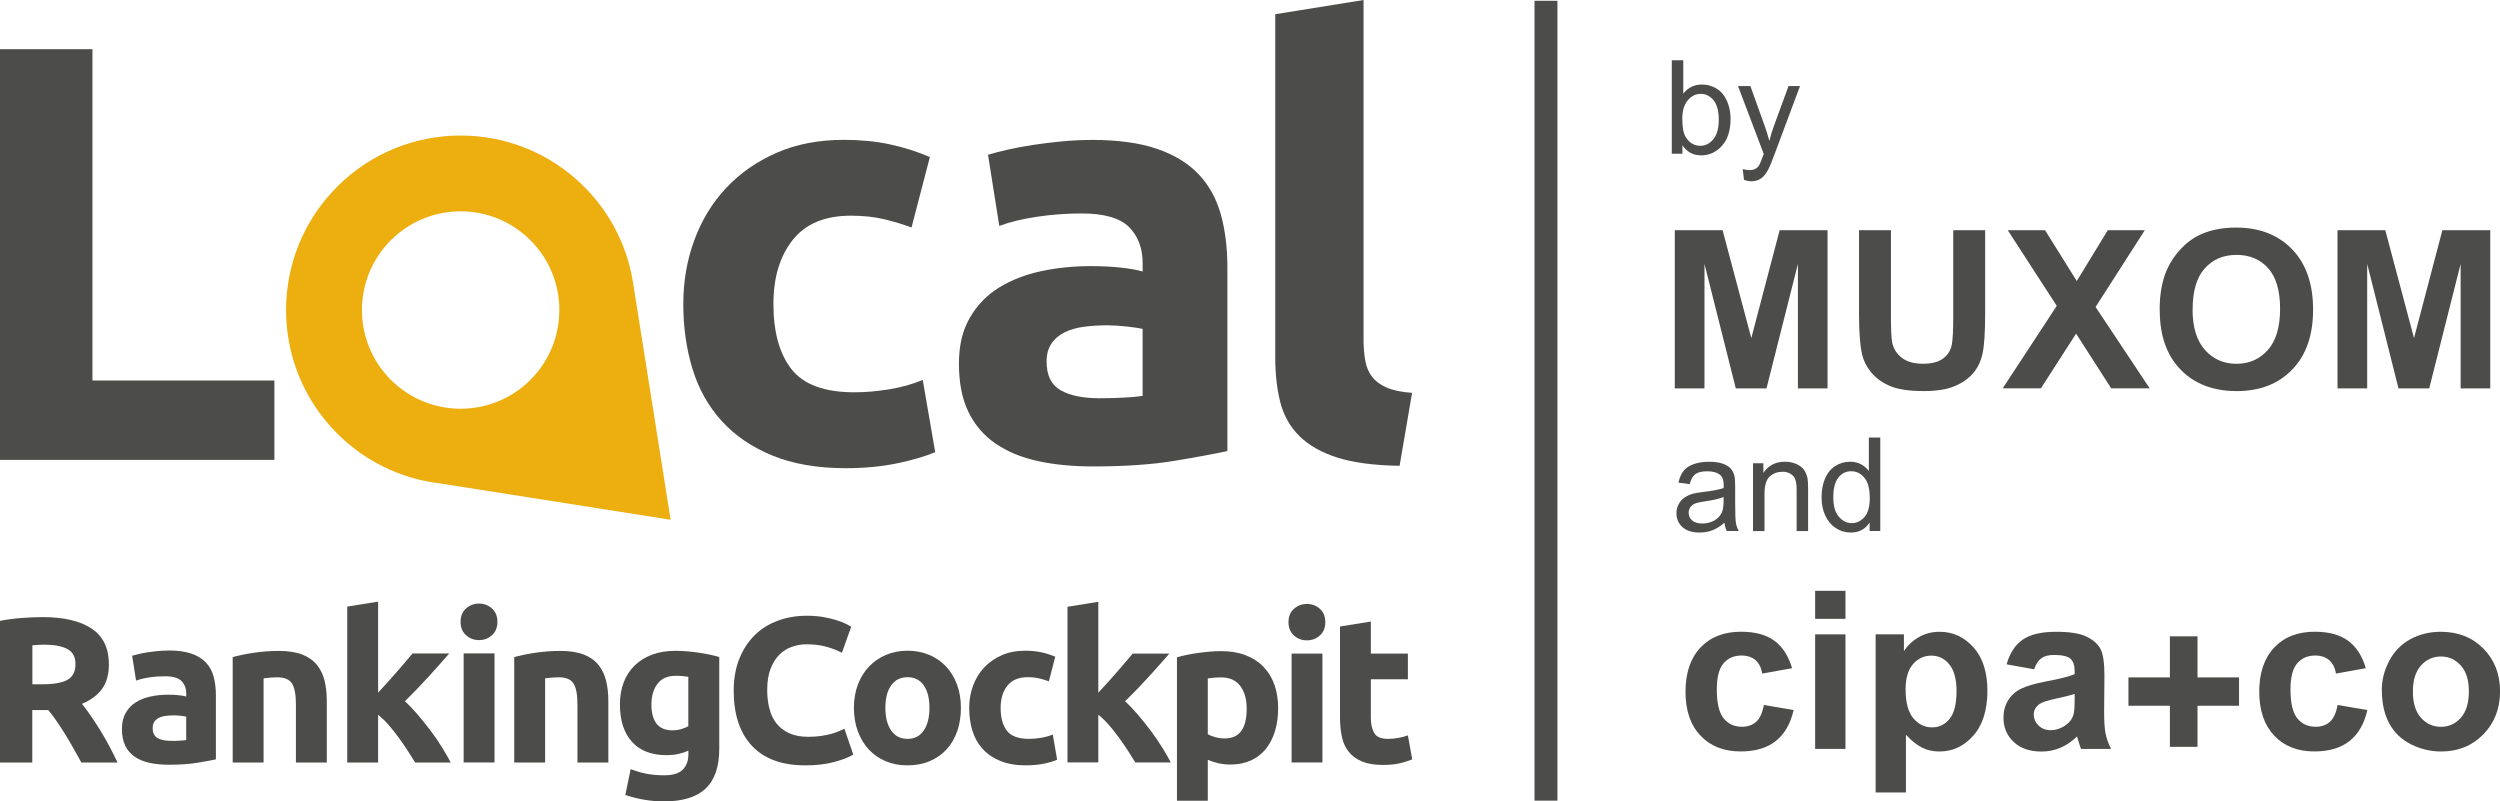
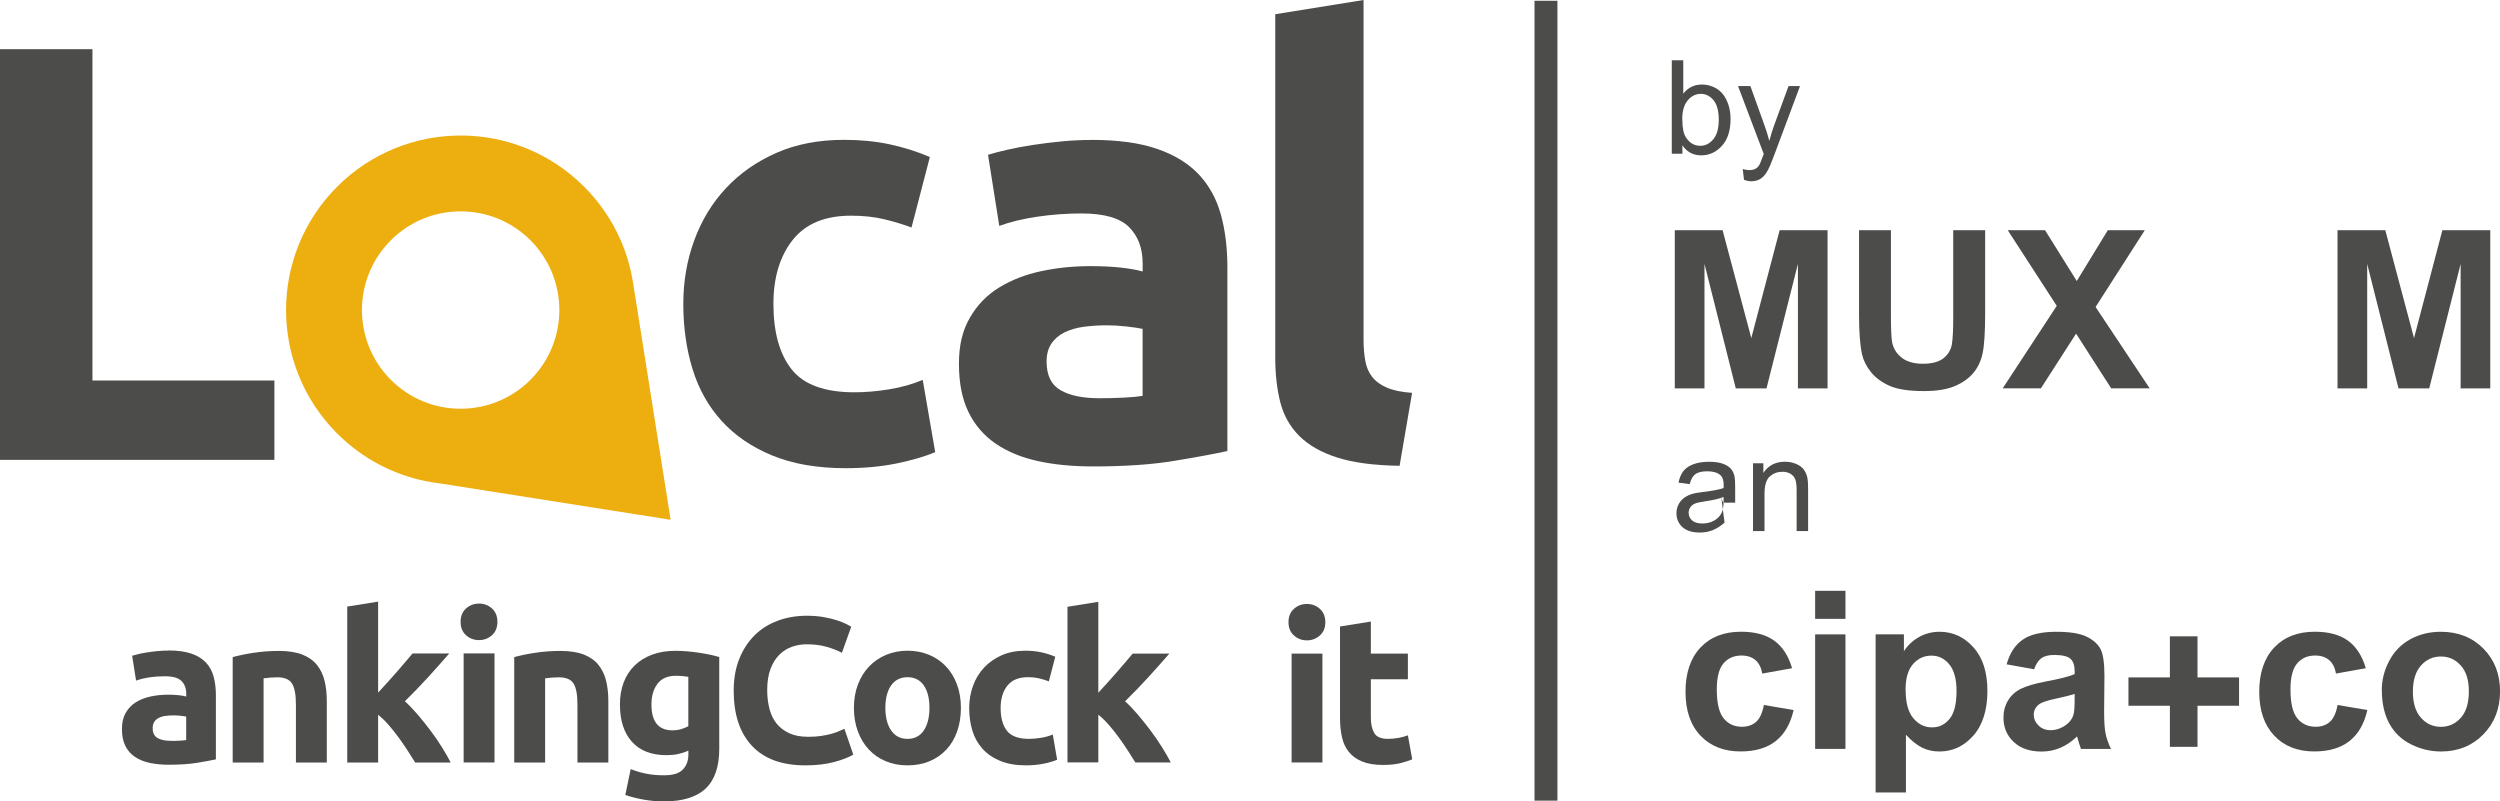
<svg xmlns="http://www.w3.org/2000/svg" id="Ebene_1" data-name="Ebene 1" viewBox="0 0 483.24 154.91">
  <defs>
    <style>
      .cls-1 {
        fill: #4c4c4a;
      }

      .cls-2 {
        fill: none;
        stroke: #4c4c4a;
        stroke-miterlimit: 10;
        stroke-width: 4.43px;
      }

      .cls-3 {
        fill: #edae0f;
      }

      .cls-4 {
        isolation: isolate;
      }
    </style>
  </defs>
  <path class="cls-1" d="M53.04,73.54v15.35H0V9.51h17.87v64.04h35.17Z" />
  <path class="cls-1" d="M132.08,58.76c0-4.35.7-8.46,2.12-12.31,1.41-3.86,3.45-7.22,6.13-10.08,2.67-2.87,5.92-5.13,9.74-6.82,3.82-1.68,8.17-2.52,13.06-2.52,3.21,0,6.15.29,8.82.86,2.67.57,5.27,1.39,7.79,2.46l-3.55,13.63c-1.6-.61-3.36-1.14-5.27-1.6s-4.05-.69-6.42-.69c-5.04,0-8.8,1.56-11.28,4.7-2.48,3.13-3.72,7.26-3.72,12.37,0,5.42,1.16,9.62,3.49,12.6s6.4,4.47,12.2,4.47c2.06,0,4.28-.19,6.64-.57,2.37-.38,4.54-.99,6.53-1.83l2.41,13.97c-1.99.84-4.47,1.56-7.45,2.18-2.98.61-6.26.92-9.85.92-5.5,0-10.23-.82-14.21-2.46-3.97-1.64-7.23-3.87-9.79-6.7-2.56-2.82-4.43-6.17-5.61-10.02s-1.78-8.04-1.78-12.54h0v-.02Z" />
  <path class="cls-1" d="M211.01,27.04c5.04,0,9.24.57,12.6,1.72,3.36,1.14,6.05,2.79,8.08,4.92,2.02,2.14,3.45,4.74,4.3,7.79.84,3.05,1.26,6.45,1.26,10.2v35.51c-2.44.54-5.84,1.17-10.2,1.89-4.35.73-9.62,1.09-15.81,1.09-3.89,0-7.43-.34-10.59-1.03-3.17-.69-5.9-1.81-8.19-3.38-2.29-1.56-4.05-3.61-5.27-6.13s-1.83-5.61-1.83-9.28.7-6.49,2.12-8.94c1.41-2.44,3.3-4.39,5.67-5.84s5.08-2.5,8.13-3.15,6.23-.97,9.51-.97c2.21,0,4.18.1,5.9.29,1.72.19,3.11.44,4.18.75v-1.6c0-2.9-.88-5.23-2.63-6.99-1.76-1.75-4.81-2.63-9.16-2.63-2.9,0-5.77.21-8.59.63-2.83.42-5.27,1.01-7.33,1.78l-2.18-13.75c.99-.31,2.24-.63,3.72-.97,1.49-.34,3.11-.65,4.87-.92,1.75-.27,3.61-.5,5.55-.69,1.95-.19,3.91-.29,5.9-.29h0ZM212.38,76.98c1.68,0,3.28-.04,4.81-.12,1.53-.07,2.75-.19,3.67-.34v-12.95c-.69-.15-1.72-.31-3.09-.46s-2.63-.23-3.78-.23c-1.6,0-3.12.1-4.53.29-1.41.19-2.65.56-3.72,1.09-1.07.54-1.91,1.26-2.52,2.18s-.92,2.06-.92,3.43c0,2.68.9,4.53,2.69,5.55,1.79,1.03,4.26,1.55,7.39,1.55h0Z" />
  <path class="cls-1" d="M270.56,90.04c-4.97-.08-8.99-.61-12.09-1.6-3.09-.99-5.54-2.39-7.33-4.18-1.8-1.8-3.02-3.97-3.67-6.53s-.97-5.44-.97-8.65V2.75l17.07-2.75v65.64c0,1.53.12,2.9.34,4.12s.67,2.25,1.32,3.09,1.58,1.53,2.8,2.06c1.22.54,2.87.88,4.92,1.03l-2.41,14.09h.02Z" />
-   <path class="cls-1" d="M8.14,119.28c4.17,0,7.36.74,9.58,2.23,2.22,1.48,3.33,3.79,3.33,6.92,0,1.95-.45,3.54-1.34,4.75-.9,1.22-2.18,2.17-3.87,2.87.56.69,1.15,1.49,1.76,2.38.62.9,1.22,1.83,1.82,2.8.6.98,1.18,1.99,1.74,3.05s1.08,2.09,1.56,3.11h-6.99c-.51-.91-1.03-1.83-1.55-2.77-.52-.93-1.06-1.84-1.61-2.73s-1.09-1.72-1.63-2.5c-.54-.79-1.07-1.5-1.61-2.14h-3.09v10.14H0v-27.38c1.36-.27,2.77-.45,4.23-.56s2.76-.16,3.91-.16h0ZM8.5,124.61c-.45,0-.86.01-1.22.04s-.7.06-1.02.08v7.54h1.76c2.35,0,4.04-.29,5.05-.88,1.01-.59,1.52-1.59,1.52-3.01s-.51-2.33-1.54-2.91c-1.03-.57-2.55-.86-4.55-.86h0Z" />
  <path class="cls-1" d="M32.55,125.73c1.76,0,3.23.2,4.41.6s2.12.98,2.83,1.72c.71.75,1.21,1.66,1.5,2.73.29,1.07.44,2.26.44,3.57v12.43c-.86.19-2.05.41-3.57.66s-3.36.38-5.53.38c-1.36,0-2.6-.12-3.71-.36-1.11-.24-2.06-.63-2.87-1.18-.8-.55-1.42-1.26-1.84-2.14-.43-.88-.64-1.96-.64-3.24s.25-2.27.74-3.13c.5-.86,1.16-1.54,1.99-2.05s1.78-.87,2.85-1.1c1.07-.23,2.18-.34,3.33-.34.77,0,1.46.03,2.06.1.6.06,1.09.15,1.46.26v-.56c0-1.01-.31-1.83-.92-2.44-.62-.62-1.68-.92-3.21-.92-1.01,0-2.02.07-3.01.22s-1.84.36-2.56.62l-.76-4.81c.35-.11.78-.22,1.3-.34s1.09-.23,1.7-.32c.62-.09,1.26-.18,1.94-.24s1.37-.1,2.06-.1h0v-.02ZM33.03,143.21c.59,0,1.15,0,1.68-.04s.96-.06,1.28-.12v-4.53c-.24-.06-.6-.11-1.08-.16-.48-.06-.92-.08-1.32-.08-.56,0-1.09.03-1.58.1-.5.06-.93.19-1.3.38-.37.19-.67.44-.88.76-.21.32-.32.72-.32,1.2,0,.93.31,1.58.94,1.94s1.49.54,2.59.54h0Z" />
  <path class="cls-1" d="M44.97,127.02c1.01-.29,2.32-.57,3.93-.82,1.6-.25,3.29-.38,5.05-.38s3.28.24,4.47.7c1.19.47,2.13,1.13,2.83,1.99.69.86,1.19,1.87,1.48,3.05.29,1.18.44,2.49.44,3.93v11.9h-5.97v-11.18c0-1.93-.25-3.29-.76-4.09s-1.46-1.2-2.85-1.2c-.43,0-.88.02-1.36.06s-.91.09-1.28.14v16.27h-5.97v-20.36h0Z" />
  <path class="cls-1" d="M73.1,133.87c.59-.64,1.19-1.3,1.82-1.99.62-.69,1.24-1.37,1.82-2.05.59-.68,1.14-1.32,1.66-1.93.52-.61.97-1.14,1.34-1.59h7.1c-1.42,1.63-2.8,3.18-4.15,4.66s-2.83,3.01-4.43,4.58c.8.72,1.63,1.59,2.49,2.59s1.68,2.04,2.49,3.11,1.54,2.14,2.2,3.21,1.23,2.05,1.68,2.93h-6.87c-.43-.69-.91-1.47-1.46-2.31-.55-.84-1.12-1.69-1.74-2.53-.62-.84-1.26-1.65-1.94-2.43s-1.36-1.43-2.02-1.97v9.24h-5.97v-30.14l5.97-.96v17.59h.01Z" />
  <path class="cls-1" d="M96.15,120.2c0,1.1-.36,1.96-1.06,2.59-.71.63-1.54.94-2.5.94s-1.8-.31-2.5-.94c-.71-.63-1.06-1.49-1.06-2.59s.35-1.96,1.06-2.59,1.54-.94,2.5-.94,1.8.31,2.5.94,1.06,1.49,1.06,2.59ZM95.59,147.38h-5.97v-21.08h5.97v21.08Z" />
  <path class="cls-1" d="M99.39,127.02c1.01-.29,2.32-.57,3.93-.82,1.6-.25,3.29-.38,5.05-.38s3.28.24,4.47.7c1.19.47,2.13,1.13,2.83,1.99.69.86,1.19,1.87,1.48,3.05.29,1.18.44,2.49.44,3.93v11.9h-5.97v-11.18c0-1.93-.25-3.29-.76-4.09s-1.46-1.2-2.85-1.2c-.43,0-.88.02-1.36.06s-.91.09-1.28.14v16.27h-5.97v-20.36h-.01Z" />
  <path class="cls-1" d="M139.03,144.74c0,3.45-.87,6.01-2.62,7.67-1.75,1.67-4.46,2.5-8.12,2.5-1.28,0-2.56-.12-3.85-.34-1.28-.23-2.47-.53-3.57-.9l1.04-5.01c.93.37,1.92.67,2.95.88s2.2.32,3.51.32c1.71,0,2.92-.37,3.63-1.12s1.06-1.71,1.06-2.89v-.76c-.64.3-1.3.51-1.99.66-.68.15-1.42.22-2.23.22-2.91,0-5.14-.86-6.69-2.59-1.55-1.72-2.32-4.13-2.32-7.23,0-1.55.24-2.96.72-4.23.48-1.27,1.18-2.36,2.11-3.27.92-.91,2.05-1.61,3.39-2.11s2.85-.74,4.53-.74c.72,0,1.46.03,2.23.1.76.06,1.52.15,2.26.26.75.11,1.46.24,2.14.38.68.15,1.29.3,1.82.46v17.72h0v.02ZM125.92,136.16c0,3.34,1.35,5.01,4.05,5.01.62,0,1.19-.08,1.72-.24s.99-.35,1.36-.56v-9.54c-.3-.06-.64-.1-1.04-.14s-.87-.06-1.4-.06c-1.58,0-2.75.52-3.53,1.56s-1.16,2.37-1.16,3.97h0Z" />
  <path class="cls-3" d="M82.39,93.02c.86.17,1.72.3,2.58.41l44.66,7.04-7.23-45.61c-1.04-6.87-4.2-13.49-9.5-18.78-13.18-13.18-34.54-13.18-47.72,0s-13.18,34.54,0,47.72c4.87,4.87,10.86,7.93,17.14,9.21h0l.09.02h-.02ZM75.55,46.44c7.45-7.45,19.53-7.45,26.98,0s7.45,19.53,0,26.98-19.53,7.45-26.98,0-7.45-19.53,0-26.98Z" />
  <path class="cls-2" d="M298.83.15v154.61" />
  <g class="cls-4">
    <g class="cls-4">
      <path class="cls-1" d="M346.42,129.16l-5.78,1.04c-.2-1.15-.64-2.02-1.32-2.61-.69-.58-1.58-.88-2.68-.88-1.46,0-2.62.5-3.49,1.51-.87,1.01-1.3,2.69-1.3,5.06,0,2.63.44,4.48,1.32,5.57s2.07,1.63,3.55,1.63c1.11,0,2.02-.32,2.73-.95s1.21-1.72,1.5-3.26l5.75.98c-.6,2.64-1.75,4.64-3.44,5.98-1.7,1.35-3.97,2.02-6.82,2.02-3.24,0-5.82-1.02-7.75-3.06-1.93-2.04-2.89-4.87-2.89-8.49s.97-6.5,2.9-8.54c1.93-2.04,4.54-3.05,7.84-3.05,2.7,0,4.84.58,6.43,1.74,1.59,1.16,2.73,2.93,3.43,5.31Z" />
      <path class="cls-1" d="M350.86,119.62v-5.42h5.86v5.42h-5.86ZM350.86,144.76v-22.14h5.86v22.14h-5.86Z" />
      <path class="cls-1" d="M362.56,122.62h5.46v3.25c.71-1.11,1.67-2.02,2.88-2.71,1.21-.69,2.55-1.04,4.02-1.04,2.57,0,4.75,1.01,6.55,3.02s2.69,4.82,2.69,8.42-.9,6.57-2.71,8.62c-1.81,2.05-4,3.08-6.57,3.08-1.22,0-2.33-.24-3.33-.73-.99-.49-2.04-1.32-3.14-2.5v11.15h-5.86v-30.57ZM368.35,133.31c0,2.49.49,4.33,1.48,5.51s2.19,1.78,3.61,1.78,2.49-.54,3.4-1.64c.9-1.09,1.35-2.88,1.35-5.37,0-2.32-.47-4.04-1.4-5.17-.93-1.13-2.08-1.69-3.46-1.69s-2.62.55-3.57,1.66c-.95,1.1-1.42,2.74-1.42,4.91Z" />
      <path class="cls-1" d="M393.19,129.37l-5.32-.96c.6-2.14,1.63-3.73,3.09-4.75,1.46-1.03,3.63-1.54,6.5-1.54,2.61,0,4.56.31,5.84.93,1.28.62,2.18,1.4,2.7,2.36.52.95.78,2.7.78,5.24l-.06,6.84c0,1.95.09,3.38.28,4.31.19.92.54,1.91,1.05,2.97h-5.8c-.15-.39-.34-.97-.56-1.73-.1-.35-.17-.58-.21-.69-1,.97-2.07,1.7-3.21,2.19s-2.36.73-3.65.73c-2.28,0-4.08-.62-5.39-1.86-1.31-1.24-1.97-2.8-1.97-4.69,0-1.25.3-2.37.9-3.35.6-.98,1.44-1.73,2.51-2.25s2.63-.98,4.66-1.37c2.74-.51,4.63-.99,5.69-1.44v-.58c0-1.13-.28-1.93-.83-2.41s-1.61-.72-3.15-.72c-1.04,0-1.86.21-2.44.62-.58.41-1.06,1.13-1.42,2.16ZM401.03,134.13c-.75.25-1.94.55-3.57.9-1.63.35-2.69.69-3.19,1.02-.76.54-1.15,1.23-1.15,2.06s.31,1.53.92,2.13,1.39.9,2.33.9c1.06,0,2.06-.35,3.02-1.04.71-.53,1.17-1.17,1.4-1.94.15-.5.23-1.45.23-2.86v-1.17Z" />
    </g>
  </g>
  <g class="cls-4">
    <g class="cls-4">
      <path class="cls-1" d="M457.31,129.16l-5.78,1.04c-.19-1.15-.64-2.02-1.32-2.61-.69-.58-1.58-.88-2.68-.88-1.46,0-2.62.5-3.49,1.51-.87,1.01-1.3,2.69-1.3,5.06,0,2.63.44,4.48,1.32,5.57s2.07,1.63,3.56,1.63c1.11,0,2.02-.32,2.73-.95.71-.63,1.21-1.72,1.5-3.26l5.75.98c-.6,2.64-1.74,4.64-3.44,5.98-1.7,1.35-3.97,2.02-6.82,2.02-3.24,0-5.82-1.02-7.75-3.06-1.92-2.04-2.89-4.87-2.89-8.49s.97-6.5,2.9-8.54,4.54-3.05,7.84-3.05c2.7,0,4.84.58,6.43,1.74,1.59,1.16,2.73,2.93,3.43,5.31Z" />
      <path class="cls-1" d="M460.39,133.38c0-1.95.48-3.83,1.44-5.65.96-1.82,2.32-3.21,4.08-4.17,1.76-.96,3.72-1.44,5.89-1.44,3.35,0,6.1,1.09,8.24,3.26,2.14,2.18,3.21,4.92,3.21,8.25s-1.08,6.13-3.24,8.33c-2.16,2.2-4.88,3.3-8.16,3.3-2.03,0-3.96-.46-5.81-1.38-1.84-.92-3.24-2.26-4.2-4.03s-1.44-3.93-1.44-6.47ZM466.4,133.69c0,2.2.52,3.88,1.56,5.05,1.04,1.17,2.33,1.75,3.86,1.75s2.81-.58,3.85-1.75c1.04-1.17,1.55-2.86,1.55-5.09s-.52-3.84-1.55-5c-1.04-1.17-2.32-1.75-3.85-1.75s-2.82.58-3.86,1.75c-1.04,1.17-1.56,2.85-1.56,5.05Z" />
    </g>
  </g>
  <g class="cls-4">
    <g class="cls-4">
      <path class="cls-1" d="M419.43,144.36v-7.94h-8.01v-5.48h8.01v-7.94h5.34v7.94h8.03v5.48h-8.03v7.94h-5.34Z" />
    </g>
  </g>
  <g class="cls-4">
    <g class="cls-4">
      <path class="cls-1" d="M323.73,75.07v-30.57h9.24l5.55,20.85,5.48-20.85h9.26v30.57h-5.73v-24.06l-6.07,24.06h-5.94l-6.05-24.06v24.06h-5.73Z" />
      <path class="cls-1" d="M359.34,44.5h6.17v16.55c0,2.63.08,4.33.23,5.11.26,1.25.89,2.25,1.89,3.01.99.76,2.35,1.14,4.08,1.14s3.07-.36,3.96-1.07,1.42-1.6,1.61-2.64c.18-1.04.27-2.77.27-5.19v-16.91h6.17v16.05c0,3.67-.17,6.26-.5,7.78s-.95,2.79-1.85,3.84c-.9,1.04-2.09,1.87-3.6,2.49-1.5.62-3.46.93-5.88.93-2.92,0-5.13-.34-6.64-1.01-1.51-.67-2.7-1.55-3.58-2.63-.88-1.08-1.45-2.21-1.73-3.39-.4-1.75-.6-4.34-.6-7.76v-16.3Z" />
      <path class="cls-1" d="M387.11,75.07l10.45-15.95-9.47-14.62h7.21l6.13,9.82,6-9.82h7.15l-9.51,14.84,10.45,15.72h-7.44l-6.78-10.57-6.8,10.57h-7.4Z" />
-       <path class="cls-1" d="M417.45,59.98c0-3.11.47-5.73,1.4-7.84.7-1.56,1.64-2.95,2.85-4.19,1.2-1.24,2.52-2.15,3.95-2.75,1.9-.81,4.1-1.21,6.59-1.21,4.5,0,8.11,1.4,10.81,4.19,2.7,2.79,4.06,6.68,4.06,11.66s-1.34,8.8-4.02,11.58c-2.68,2.79-6.27,4.18-10.76,4.18s-8.16-1.39-10.84-4.16c-2.68-2.77-4.02-6.59-4.02-11.46ZM423.81,59.77c0,3.46.8,6.08,2.4,7.87s3.63,2.68,6.09,2.68,4.48-.89,6.06-2.66c1.58-1.77,2.37-4.43,2.37-7.97s-.77-6.12-2.3-7.84-3.58-2.58-6.12-2.58-4.59.87-6.15,2.62c-1.56,1.75-2.33,4.38-2.33,7.89Z" />
      <path class="cls-1" d="M451.83,75.07v-30.57h9.24l5.55,20.85,5.48-20.85h9.26v30.57h-5.73v-24.06l-6.07,24.06h-5.94l-6.05-24.06v24.06h-5.73Z" />
    </g>
  </g>
  <g class="cls-4">
    <g class="cls-4">
      <path class="cls-1" d="M325.21,29.72h-2.06V11.65h2.22v6.45c.94-1.18,2.13-1.76,3.59-1.76.81,0,1.57.16,2.29.49.72.33,1.31.78,1.78,1.37.46.59.83,1.3,1.09,2.13.26.83.39,1.72.39,2.66,0,2.24-.56,3.98-1.67,5.2s-2.44,1.84-4,1.84-2.76-.65-3.64-1.94v1.64ZM325.19,23.07c0,1.57.21,2.7.64,3.4.7,1.14,1.64,1.71,2.83,1.71.97,0,1.81-.42,2.51-1.26.71-.84,1.06-2.1,1.06-3.77s-.34-2.97-1.02-3.79c-.68-.81-1.5-1.22-2.46-1.22s-1.81.42-2.52,1.26-1.06,2.06-1.06,3.66Z" />
      <path class="cls-1" d="M337.11,34.76l-.25-2.08c.49.13.91.2,1.27.2.49,0,.89-.08,1.18-.25.3-.17.54-.39.73-.69.14-.22.37-.77.68-1.65.04-.12.11-.3.2-.54l-4.97-13.12h2.39l2.72,7.58c.35.96.67,1.97.95,3.03.25-1.02.56-2.01.91-2.98l2.8-7.63h2.22l-4.98,13.32c-.53,1.44-.95,2.43-1.25,2.97-.39.73-.85,1.27-1.36,1.61-.51.34-1.12.51-1.82.51-.43,0-.9-.09-1.43-.27Z" />
    </g>
  </g>
  <g class="cls-4">
    <g class="cls-4">
-       <path class="cls-1" d="M333.35,101.03c-.82.7-1.61,1.19-2.37,1.48-.76.29-1.58.43-2.45.43-1.44,0-2.54-.35-3.32-1.05-.77-.7-1.16-1.6-1.16-2.69,0-.64.15-1.23.44-1.76.29-.53.67-.96,1.15-1.28.47-.32,1-.56,1.6-.73.44-.11,1.09-.23,1.97-.33,1.79-.21,3.11-.47,3.96-.76,0-.3.01-.5.01-.58,0-.9-.21-1.54-.63-1.91-.57-.5-1.41-.75-2.53-.75-1.04,0-1.81.18-2.31.55-.5.37-.87,1.01-1.1,1.94l-2.17-.3c.2-.93.52-1.68.97-2.25s1.11-1.01,1.96-1.32c.85-.31,1.84-.46,2.97-.46s2.03.13,2.72.39c.7.26,1.21.59,1.54.99.33.4.56.9.69,1.51.07.38.11,1.06.11,2.05v2.96c0,2.06.05,3.37.14,3.91.09.55.28,1.07.56,1.57h-2.32c-.23-.46-.38-1-.44-1.62ZM333.16,96.07c-.81.33-2.01.61-3.62.84-.91.13-1.56.28-1.94.44-.38.16-.67.41-.88.72-.21.32-.31.67-.31,1.05,0,.59.22,1.08.67,1.48.45.39,1.1.59,1.97.59s1.62-.19,2.28-.56c.67-.37,1.15-.88,1.47-1.53.24-.5.36-1.24.36-2.22v-.81Z" />
+       <path class="cls-1" d="M333.35,101.03c-.82.7-1.61,1.19-2.37,1.48-.76.29-1.58.43-2.45.43-1.44,0-2.54-.35-3.32-1.05-.77-.7-1.16-1.6-1.16-2.69,0-.64.15-1.23.44-1.76.29-.53.67-.96,1.15-1.28.47-.32,1-.56,1.6-.73.44-.11,1.09-.23,1.97-.33,1.79-.21,3.11-.47,3.96-.76,0-.3.01-.5.01-.58,0-.9-.21-1.54-.63-1.91-.57-.5-1.41-.75-2.53-.75-1.04,0-1.81.18-2.31.55-.5.37-.87,1.01-1.1,1.94l-2.17-.3c.2-.93.52-1.68.97-2.25s1.11-1.01,1.96-1.32c.85-.31,1.84-.46,2.97-.46s2.03.13,2.72.39c.7.26,1.21.59,1.54.99.33.4.56.9.69,1.51.07.38.11,1.06.11,2.05v2.96h-2.32c-.23-.46-.38-1-.44-1.62ZM333.16,96.07c-.81.33-2.01.61-3.62.84-.91.13-1.56.28-1.94.44-.38.16-.67.41-.88.72-.21.32-.31.67-.31,1.05,0,.59.22,1.08.67,1.48.45.39,1.1.59,1.97.59s1.62-.19,2.28-.56c.67-.37,1.15-.88,1.47-1.53.24-.5.36-1.24.36-2.22v-.81Z" />
      <path class="cls-1" d="M338.85,102.64v-13.09h2v1.86c.96-1.44,2.35-2.16,4.17-2.16.79,0,1.51.14,2.18.43.66.28,1.16.66,1.49,1.12.33.46.56,1.01.69,1.64.08.41.12,1.13.12,2.16v8.05h-2.22v-7.96c0-.9-.09-1.58-.26-2.03-.17-.45-.48-.8-.92-1.07-.44-.27-.96-.4-1.55-.4-.95,0-1.76.3-2.45.9-.69.6-1.03,1.74-1.03,3.42v7.15h-2.22Z" />
-       <path class="cls-1" d="M361.39,102.64v-1.65c-.83,1.3-2.05,1.95-3.66,1.95-1.04,0-2-.29-2.88-.86-.88-.58-1.55-1.38-2.03-2.41-.48-1.03-.72-2.22-.72-3.56s.22-2.49.65-3.56c.44-1.06,1.09-1.88,1.96-2.45.87-.57,1.85-.85,2.92-.85.79,0,1.49.17,2.11.5.62.33,1.12.77,1.5,1.3v-6.48h2.21v18.07h-2.06ZM354.37,96.11c0,1.68.35,2.93,1.06,3.76.71.83,1.54,1.25,2.5,1.25s1.79-.4,2.47-1.19c.68-.79,1.02-2,1.02-3.63,0-1.79-.34-3.11-1.04-3.95-.69-.84-1.54-1.26-2.55-1.26s-1.81.4-2.47,1.21c-.66.81-.99,2.08-.99,3.81Z" />
    </g>
  </g>
  <g>
    <path class="cls-1" d="M155.66,147.94c-4.51,0-7.94-1.25-10.3-3.76-2.36-2.51-3.54-6.07-3.54-10.68,0-2.29.36-4.34,1.08-6.14.72-1.8,1.71-3.32,2.96-4.56,1.25-1.24,2.75-2.18,4.48-2.82,1.73-.64,3.61-.96,5.64-.96,1.17,0,2.24.09,3.2.26s1.8.37,2.52.6c.72.23,1.32.46,1.8.7s.83.43,1.04.56l-1.8,5.04c-.85-.45-1.85-.84-2.98-1.16-1.13-.32-2.42-.48-3.86-.48-.96,0-1.9.16-2.82.48-.92.32-1.73.83-2.44,1.54-.71.71-1.27,1.62-1.7,2.74-.43,1.12-.64,2.48-.64,4.08,0,1.28.14,2.47.42,3.58.28,1.11.73,2.06,1.36,2.86.63.8,1.45,1.43,2.46,1.9,1.01.47,2.24.7,3.68.7.91,0,1.72-.05,2.44-.16.72-.11,1.36-.23,1.92-.38.56-.15,1.05-.31,1.48-.5.43-.19.81-.36,1.16-.52l1.72,5c-.88.53-2.12,1.01-3.72,1.44-1.6.43-3.45.64-5.56.64Z" />
    <path class="cls-1" d="M185.74,136.82c0,1.65-.24,3.17-.72,4.54-.48,1.37-1.17,2.55-2.08,3.52-.91.97-1.99,1.73-3.26,2.26-1.27.53-2.69.8-4.26.8s-2.95-.27-4.22-.8c-1.27-.53-2.35-1.29-3.26-2.26-.91-.97-1.61-2.15-2.12-3.52-.51-1.37-.76-2.89-.76-4.54s.26-3.16.78-4.52,1.24-2.52,2.16-3.48c.92-.96,2.01-1.71,3.28-2.24,1.27-.53,2.65-.8,4.14-.8s2.91.27,4.18.8,2.35,1.28,3.26,2.24c.91.96,1.61,2.12,2.12,3.48.51,1.36.76,2.87.76,4.52ZM179.66,136.82c0-1.84-.37-3.29-1.1-4.34-.73-1.05-1.78-1.58-3.14-1.58s-2.41.53-3.16,1.58c-.75,1.05-1.12,2.5-1.12,4.34s.37,3.3,1.12,4.38c.75,1.08,1.8,1.62,3.16,1.62s2.41-.54,3.14-1.62,1.1-2.54,1.1-4.38Z" />
    <path class="cls-1" d="M187.34,136.86c0-1.52.25-2.95.74-4.3.49-1.35,1.21-2.52,2.14-3.52.93-1,2.07-1.79,3.4-2.38,1.33-.59,2.85-.88,4.56-.88,1.12,0,2.15.1,3.08.3.93.2,1.84.49,2.72.86l-1.24,4.76c-.56-.21-1.17-.4-1.84-.56s-1.41-.24-2.24-.24c-1.76,0-3.07.55-3.94,1.64-.87,1.09-1.3,2.53-1.3,4.32,0,1.89.41,3.36,1.22,4.4.81,1.04,2.23,1.56,4.26,1.56.72,0,1.49-.07,2.32-.2.83-.13,1.59-.35,2.28-.64l.84,4.88c-.69.29-1.56.55-2.6.76-1.04.21-2.19.32-3.44.32-1.92,0-3.57-.29-4.96-.86-1.39-.57-2.53-1.35-3.42-2.34-.89-.99-1.55-2.15-1.96-3.5-.41-1.35-.62-2.81-.62-4.38Z" />
    <path class="cls-1" d="M212.3,133.9c.59-.64,1.19-1.3,1.82-1.99.63-.69,1.23-1.37,1.82-2.05.59-.68,1.14-1.32,1.66-1.93.52-.61.97-1.14,1.34-1.59h7.09c-1.41,1.62-2.79,3.17-4.14,4.65-1.35,1.48-2.82,3-4.42,4.57.8.72,1.63,1.58,2.48,2.58.85,1,1.68,2.04,2.48,3.11.8,1.07,1.53,2.14,2.2,3.21.67,1.07,1.23,2.04,1.68,2.92h-6.85c-.43-.7-.91-1.46-1.46-2.31-.55-.84-1.12-1.68-1.74-2.53-.61-.84-1.26-1.65-1.94-2.43s-1.35-1.43-2.02-1.96v9.22h-5.96v-30.08l5.96-.96v17.56Z" />
-     <path class="cls-1" d="M247.06,136.86c0,1.63-.2,3.11-.6,4.44-.4,1.33-.99,2.48-1.76,3.44-.77.96-1.73,1.71-2.88,2.24-1.15.53-2.47.8-3.96.8-.83,0-1.6-.08-2.32-.24-.72-.16-1.41-.39-2.08-.68v7.92h-5.96v-27.72c.53-.16,1.15-.31,1.84-.46.69-.15,1.42-.27,2.18-.38.76-.11,1.53-.19,2.32-.26.79-.07,1.54-.1,2.26-.1,1.73,0,3.28.26,4.64.78,1.36.52,2.51,1.25,3.44,2.2.93.95,1.65,2.1,2.14,3.46.49,1.36.74,2.88.74,4.56ZM240.98,137.02c0-1.84-.41-3.31-1.24-4.42-.83-1.11-2.05-1.66-3.68-1.66-.53,0-1.03.02-1.48.06-.45.04-.83.09-1.12.14v10.76c.37.24.86.44,1.46.6.6.16,1.21.24,1.82.24,2.83,0,4.24-1.91,4.24-5.72Z" />
    <path class="cls-1" d="M256.18,120.26c0,1.09-.35,1.95-1.06,2.58-.71.63-1.54.94-2.5.94s-1.79-.31-2.5-.94c-.71-.63-1.06-1.49-1.06-2.58s.35-1.95,1.06-2.58c.71-.63,1.54-.94,2.5-.94s1.79.31,2.5.94c.71.63,1.06,1.49,1.06,2.58ZM255.62,147.38h-5.96v-21.04h5.96v21.04Z" />
    <path class="cls-1" d="M259.02,121.1l5.96-.96v6.2h7.16v4.96h-7.16v7.4c0,1.25.22,2.25.66,3,.44.75,1.33,1.12,2.66,1.12.64,0,1.3-.06,1.98-.18.68-.12,1.3-.29,1.86-.5l.84,4.64c-.72.29-1.52.55-2.4.76-.88.21-1.96.32-3.24.32-1.63,0-2.97-.22-4.04-.66-1.07-.44-1.92-1.05-2.56-1.84-.64-.79-1.09-1.74-1.34-2.86-.25-1.12-.38-2.36-.38-3.72v-17.68Z" />
  </g>
</svg>